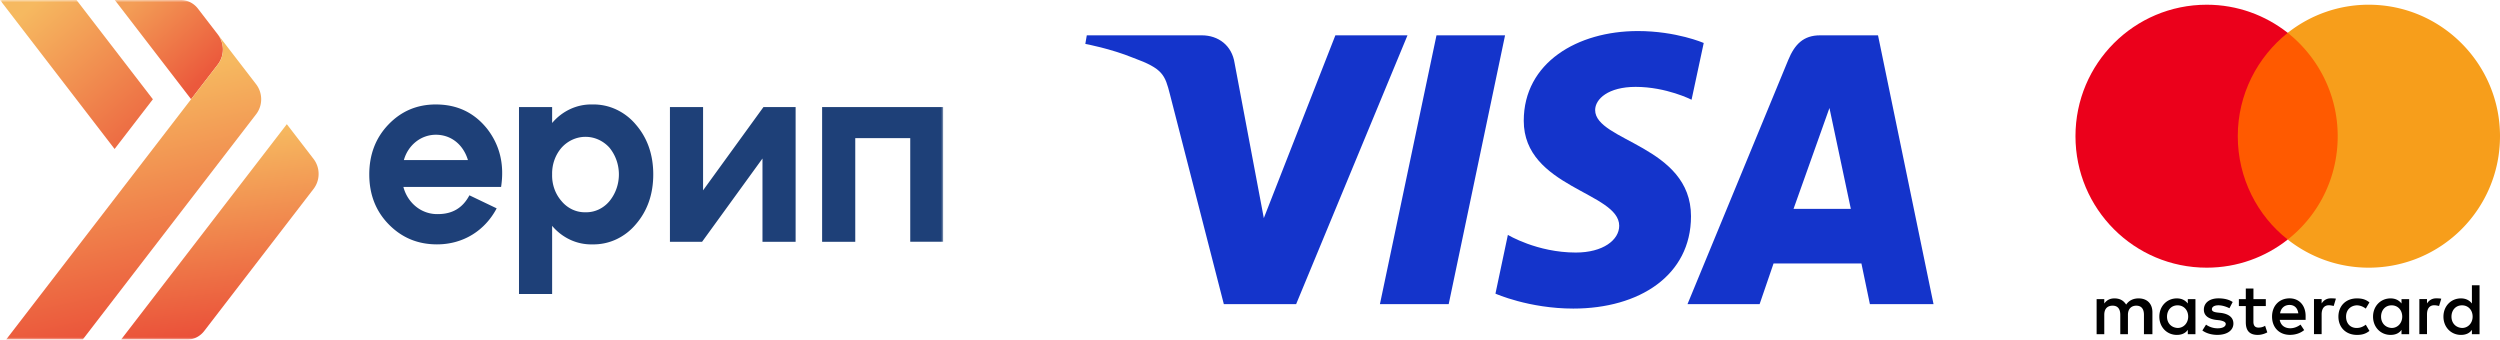
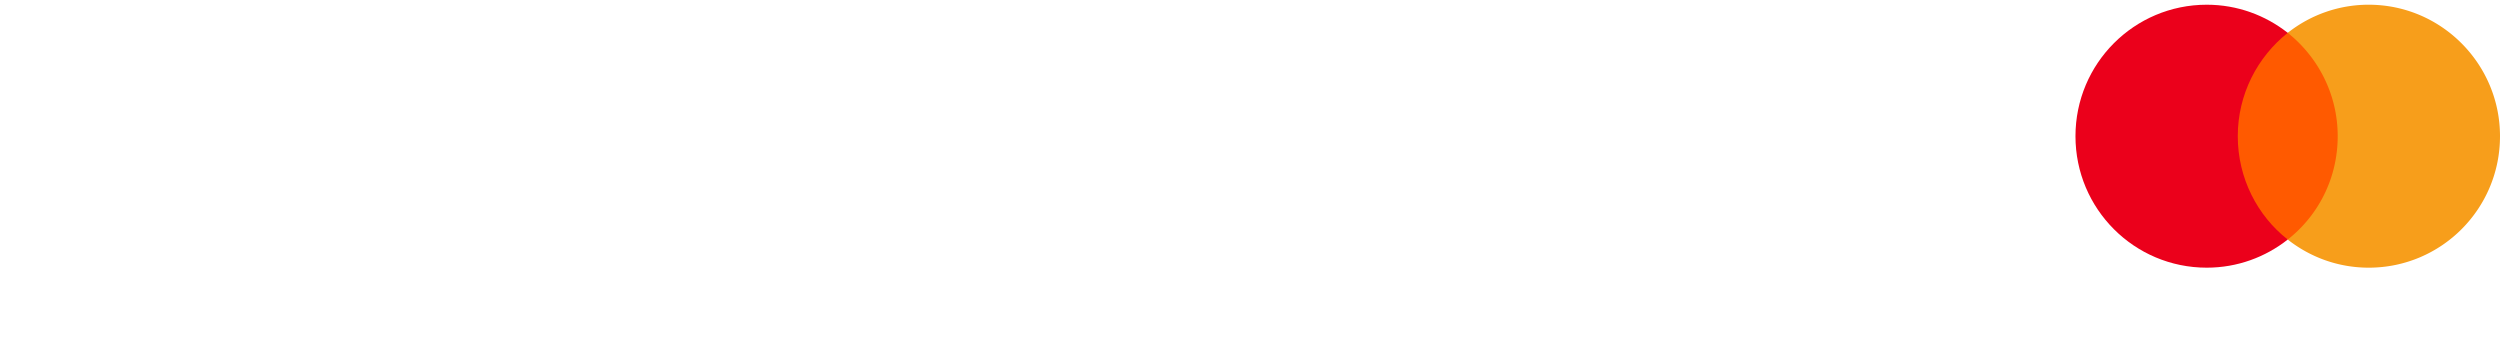
<svg xmlns="http://www.w3.org/2000/svg" width="530" height="72" fill="none">
  <g clip-path="url(#easypay-erip-visa-mastercard__a)">
    <mask id="easypay-erip-visa-mastercard__b" style="mask-type:luminance" maskUnits="userSpaceOnUse" x="0" y="0" width="200" height="72">
-       <path d="M200 0H0v72h200V0Z" fill="#fff" />
-     </mask>
+       </mask>
    <g mask="url(#easypay-erip-visa-mastercard__b)">
-       <path d="M103.264 27.291c2.706 3.487 3.695 7.583 2.966 12.342H85.518c.445 1.692 1.409 3.177 2.738 4.22a7.11 7.11 0 0 0 4.601 1.535c3.07 0 5.256-1.328 6.66-3.984l5.776 2.767c-2.446 4.648-7.025 7.636-12.645 7.636-4.11 0-7.494-1.438-10.252-4.26-2.758-2.823-4.11-6.364-4.11-10.571 0-4.205 1.352-7.747 4.058-10.57 2.705-2.822 6.038-4.26 10.044-4.26 4.527 0 8.119 1.714 10.876 5.145Zm-17.642 6.642h13.583c-.99-3.266-3.538-5.368-6.817-5.368a6.783 6.783 0 0 0-4.22 1.49c-1.22.966-2.113 2.327-2.546 3.878Zm49.174-7.527c2.447 2.824 3.695 6.366 3.695 10.57 0 4.207-1.248 7.749-3.695 10.57a12.067 12.067 0 0 1-4.166 3.204 11.398 11.398 0 0 1-5.044 1.058c-1.605.04-3.199-.29-4.673-.969a11.156 11.156 0 0 1-3.862-2.96v14.444h-7.025V22.7h7.025v3.375a11.162 11.162 0 0 1 3.862-2.96 10.54 10.54 0 0 1 4.673-.969 11.4 11.4 0 0 1 5.043 1.059 12.083 12.083 0 0 1 4.167 3.202Zm-10.667 18.595a6.236 6.236 0 0 0 2.763-.574 6.597 6.597 0 0 0 2.285-1.75c1.308-1.573 2.029-3.6 2.029-5.7s-.721-4.126-2.029-5.7a7.047 7.047 0 0 0-2.307-1.678 6.675 6.675 0 0 0-2.741-.591c-.942 0-1.873.2-2.74.59a7.03 7.03 0 0 0-2.308 1.68c-1.354 1.542-2.083 3.59-2.03 5.699a8.41 8.41 0 0 0 .48 3.065 8.039 8.039 0 0 0 1.55 2.635 6.606 6.606 0 0 0 2.285 1.75 6.237 6.237 0 0 0 2.763.574Zm24.923-4.648L161.853 22.7h6.818v28.556h-7.026V33.602l-12.801 17.653h-6.817V22.7h7.025v17.654Zm32.263 10.902h-7.027V22.698h25.709v28.556h-7.026v-21.97h-11.656v21.97Z" fill="#1E4078" />
      <path d="m24.295 31.585 8.116-10.539L16.22 0H0l24.295 31.585Z" fill="url(#easypay-erip-visa-mastercard__c)" />
      <path d="M40.514 21.032s5.685-7.381 5.693-7.4a5.197 5.197 0 0 0 1.046-3.162 5.197 5.197 0 0 0-1.068-3.154L41.97 1.839A4.768 4.768 0 0 0 40.344.484 4.478 4.478 0 0 0 38.327 0H24.332l16.182 21.032Z" fill="url(#easypay-erip-visa-mastercard__d)" />
      <path d="m66.48 33.7-5.673-7.373L25.66 72.001h13.993c.697 0 1.386-.165 2.016-.482a4.768 4.768 0 0 0 1.628-1.353L66.48 40.044a5.206 5.206 0 0 0 1.065-3.172A5.206 5.206 0 0 0 66.48 33.7Z" fill="url(#easypay-erip-visa-mastercard__e)" />
      <path d="M54.304 17.868 46.188 7.316a5.2 5.2 0 0 1 1.068 3.154 5.203 5.203 0 0 1-1.046 3.163l-5.693 7.4-.003.003L1.293 72h16.233l36.778-47.787a5.207 5.207 0 0 0 1.066-3.173 5.207 5.207 0 0 0-1.066-3.172Z" fill="url(#easypay-erip-visa-mastercard__f)" />
    </g>
  </g>
  <g clip-path="url(#easypay-erip-visa-mastercard__g)">
-     <path d="M347.214 6.583c-12.767 0-24.178 6.683-24.178 19.029 0 14.16 20.236 15.137 20.236 22.252 0 2.995-3.398 5.676-9.205 5.676-8.239 0-14.397-3.746-14.397-3.746l-2.635 12.46s7.094 3.165 16.512 3.165c13.959 0 24.944-7.01 24.944-19.57 0-14.962-20.32-15.911-20.32-22.513 0-2.347 2.79-4.917 8.579-4.917 6.532 0 11.86 2.725 11.86 2.725l2.579-12.033s-5.799-2.528-13.977-2.528h.002Zm-116.815.908-.309 1.816s5.371.993 10.209 2.974c6.23 2.27 6.673 3.593 7.722 7.698l11.432 44.502h15.325l23.609-56.99h-15.289l-15.17 38.748-6.191-32.846c-.567-3.759-3.443-5.903-6.962-5.903h-24.374l-.002.001Zm74.137 0-11.993 56.99h14.58l11.95-56.99h-14.537Zm81.317 0c-3.516 0-5.379 1.902-6.745 5.223l-21.36 51.767h15.289l2.957-8.628h18.627l1.798 8.628h13.491l-11.769-56.99h-12.288Zm1.989 15.398 4.532 21.385h-12.141l7.611-21.385h-.002Z" fill="#1434CB" />
-   </g>
+     </g>
  <g clip-path="url(#easypay-erip-visa-mastercard__h)">
-     <path d="M456.312 70.847V66.2c0-1.777-1.081-2.94-2.937-2.94-.927 0-1.936.306-2.63 1.316-.54-.847-1.315-1.316-2.477-1.316-.774 0-1.549.234-2.161 1.082v-.93h-1.622v7.434h1.622v-4.104c0-1.317.693-1.94 1.774-1.94s1.621.695 1.621 1.94v4.104h1.622v-4.104c0-1.317.774-1.94 1.774-1.94 1.081 0 1.621.695 1.621 1.94v4.104h1.793Zm24.049-7.433h-2.63v-2.246h-1.621v2.246h-1.469v1.47h1.469v3.41c0 1.705.693 2.706 2.549 2.706.693 0 1.468-.234 2.008-.541l-.468-1.398c-.468.306-1.009.388-1.396.388-.775 0-1.081-.47-1.081-1.236v-3.329h2.63v-1.47h.009Zm13.763-.163c-.928 0-1.549.47-1.936 1.083v-.93h-1.622v7.434h1.622v-4.186c0-1.236.54-1.94 1.549-1.94.306 0 .693.082 1.009.154l.468-1.551c-.324-.063-.784-.063-1.09-.063Zm-20.798.776c-.774-.541-1.855-.776-3.017-.776-1.855 0-3.089.93-3.089 2.4 0 1.236.927 1.94 2.549 2.165l.774.081c.847.153 1.315.388 1.315.776 0 .541-.621.929-1.702.929a4.268 4.268 0 0 1-2.477-.776l-.775 1.236c.847.623 2.009.93 3.171.93 2.162 0 3.405-1.011 3.405-2.4 0-1.317-1.009-2.012-2.549-2.246l-.775-.082c-.694-.08-1.234-.234-1.234-.694 0-.541.54-.848 1.396-.848.928 0 1.856.388 2.324.622l.684-1.317Zm43.136-.776c-.928 0-1.549.47-1.937 1.083v-.93h-1.621v7.434h1.621v-4.186c0-1.236.541-1.94 1.55-1.94.306 0 .693.082 1.008.154l.469-1.533c-.315-.081-.775-.081-1.09-.081Zm-20.717 3.88c0 2.245 1.55 3.87 3.946 3.87 1.08 0 1.855-.235 2.63-.849l-.775-1.317c-.622.47-1.234.695-1.937.695-1.315 0-2.242-.93-2.242-2.4 0-1.398.927-2.327 2.242-2.4.694 0 1.315.235 1.937.695l.775-1.316c-.775-.623-1.55-.848-2.63-.848-2.396-.01-3.946 1.623-3.946 3.87Zm14.997 0v-3.717h-1.621v.929c-.54-.695-1.315-1.083-2.324-1.083-2.089 0-3.711 1.624-3.711 3.87s1.622 3.87 3.711 3.87c1.081 0 1.856-.388 2.324-1.082v.929h1.621V67.13Zm-5.953 0c0-1.318.846-2.4 2.242-2.4 1.315 0 2.243 1.01 2.243 2.4 0 1.316-.928 2.399-2.243 2.399-1.387-.081-2.242-1.092-2.242-2.4Zm-19.402-3.88c-2.162 0-3.711 1.552-3.711 3.87 0 2.328 1.549 3.87 3.792 3.87 1.081 0 2.162-.306 3.018-1.01l-.775-1.164c-.622.47-1.396.776-2.162.776-1.009 0-2.008-.47-2.243-1.777h5.486v-.623c.072-2.39-1.324-3.941-3.405-3.941Zm0 1.399c1.009 0 1.702.622 1.856 1.777h-3.865c.154-1.002.847-1.777 2.009-1.777Zm40.28 2.48v-6.657h-1.621v3.87c-.54-.695-1.315-1.083-2.324-1.083-2.09 0-3.711 1.624-3.711 3.87s1.621 3.87 3.711 3.87c1.081 0 1.856-.388 2.324-1.082v.929h1.621V67.13Zm-5.953 0c0-1.317.846-2.4 2.242-2.4 1.315 0 2.243 1.011 2.243 2.4 0 1.317-.928 2.4-2.243 2.4-1.396-.081-2.242-1.092-2.242-2.4Zm-54.278 0v-3.716h-1.621v.929c-.541-.695-1.315-1.083-2.324-1.083-2.09 0-3.711 1.624-3.711 3.87s1.621 3.87 3.711 3.87c1.081 0 1.855-.388 2.324-1.082v.929h1.621V67.13Zm-6.026 0c0-1.317.847-2.4 2.243-2.4 1.315 0 2.243 1.011 2.243 2.4 0 1.317-.928 2.4-2.243 2.4-1.396-.081-2.243-1.092-2.243-2.4Z" fill="#000" />
    <path d="M497.142 6.962h-24.356v43.823h24.356V6.962Z" fill="#FF5A00" />
    <path d="M474.408 28.874c0-8.904 4.179-16.806 10.592-21.911C480.28 3.246 474.326 1 467.832 1 452.448 1 440 13.466 440 28.874c0 15.407 12.448 27.873 27.832 27.873 6.494 0 12.448-2.246 17.168-5.962-6.422-5.034-10.592-13.008-10.592-21.911Z" fill="#EB001B" />
    <path d="M530 28.874c0 15.407-12.448 27.873-27.832 27.873-6.494 0-12.448-2.246-17.168-5.962 6.494-5.115 10.592-13.008 10.592-21.911 0-8.904-4.179-16.806-10.592-21.911A27.611 27.611 0 0 1 502.159 1C517.552 1 530 13.548 530 28.874Z" fill="#F79E1B" />
  </g>
  <defs>
    <linearGradient id="easypay-erip-visa-mastercard__c" x1="8.046" y1="0" x2="32.334" y2="27.871" gradientUnits="userSpaceOnUse">
      <stop stop-color="#F6B960" />
      <stop offset="1" stop-color="#EC6641" />
    </linearGradient>
    <linearGradient id="easypay-erip-visa-mastercard__d" x1="28.16" y1=".554" x2="42.935" y2="16.684" gradientUnits="userSpaceOnUse">
      <stop stop-color="#F39E56" />
      <stop offset="1" stop-color="#EB593C" />
    </linearGradient>
    <linearGradient id="easypay-erip-visa-mastercard__e" x1="65.272" y1="26.485" x2="70.627" y2="71.482" gradientUnits="userSpaceOnUse">
      <stop stop-color="#F6B960" />
      <stop offset="1" stop-color="#E94836" />
    </linearGradient>
    <linearGradient id="easypay-erip-visa-mastercard__f" x1="52.434" y1="11.816" x2="64.987" y2="69.382" gradientUnits="userSpaceOnUse">
      <stop stop-color="#F6B960" />
      <stop offset="1" stop-color="#E94635" />
    </linearGradient>
    <clipPath id="easypay-erip-visa-mastercard__a">
      <path fill="#fff" d="M0 0h200v72H0z" />
    </clipPath>
    <clipPath id="easypay-erip-visa-mastercard__g">
-       <path fill="#fff" transform="translate(230 6.492)" d="M0 0h180v59.016H0z" />
-     </clipPath>
+       </clipPath>
    <clipPath id="easypay-erip-visa-mastercard__h">
      <path fill="#fff" transform="translate(440 1)" d="M0 0h90v70H0z" />
    </clipPath>
  </defs>
</svg>